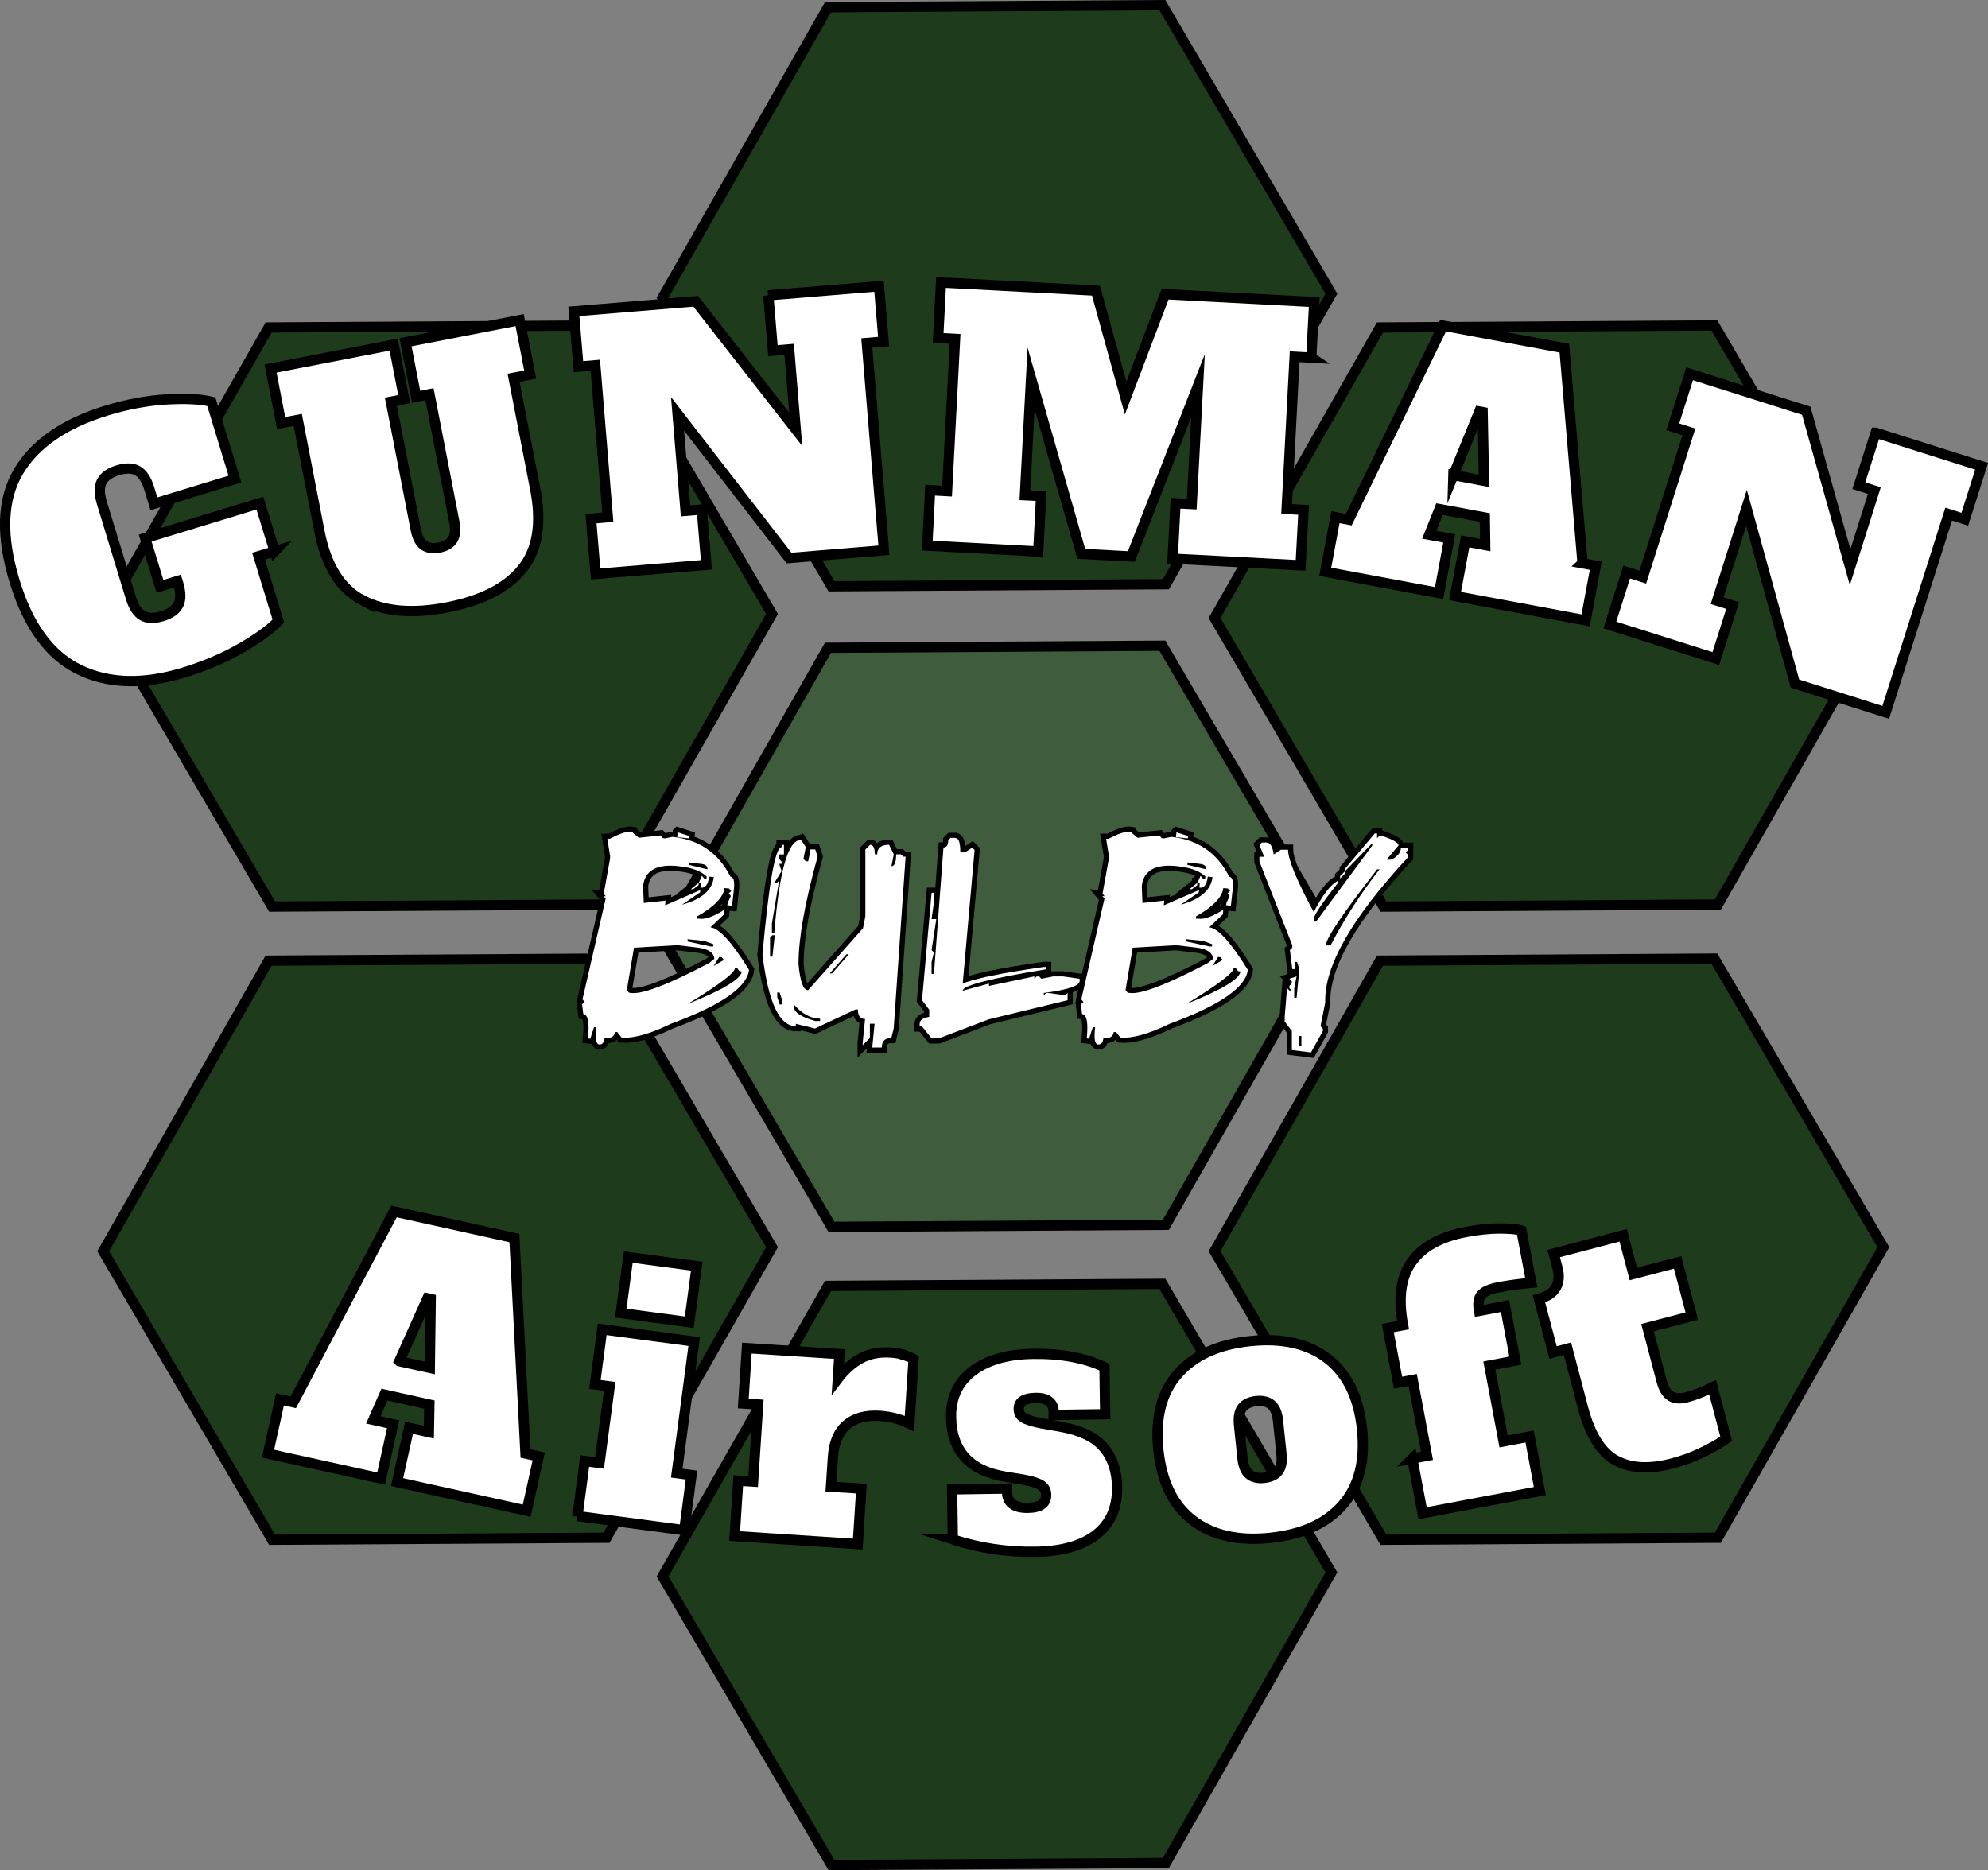
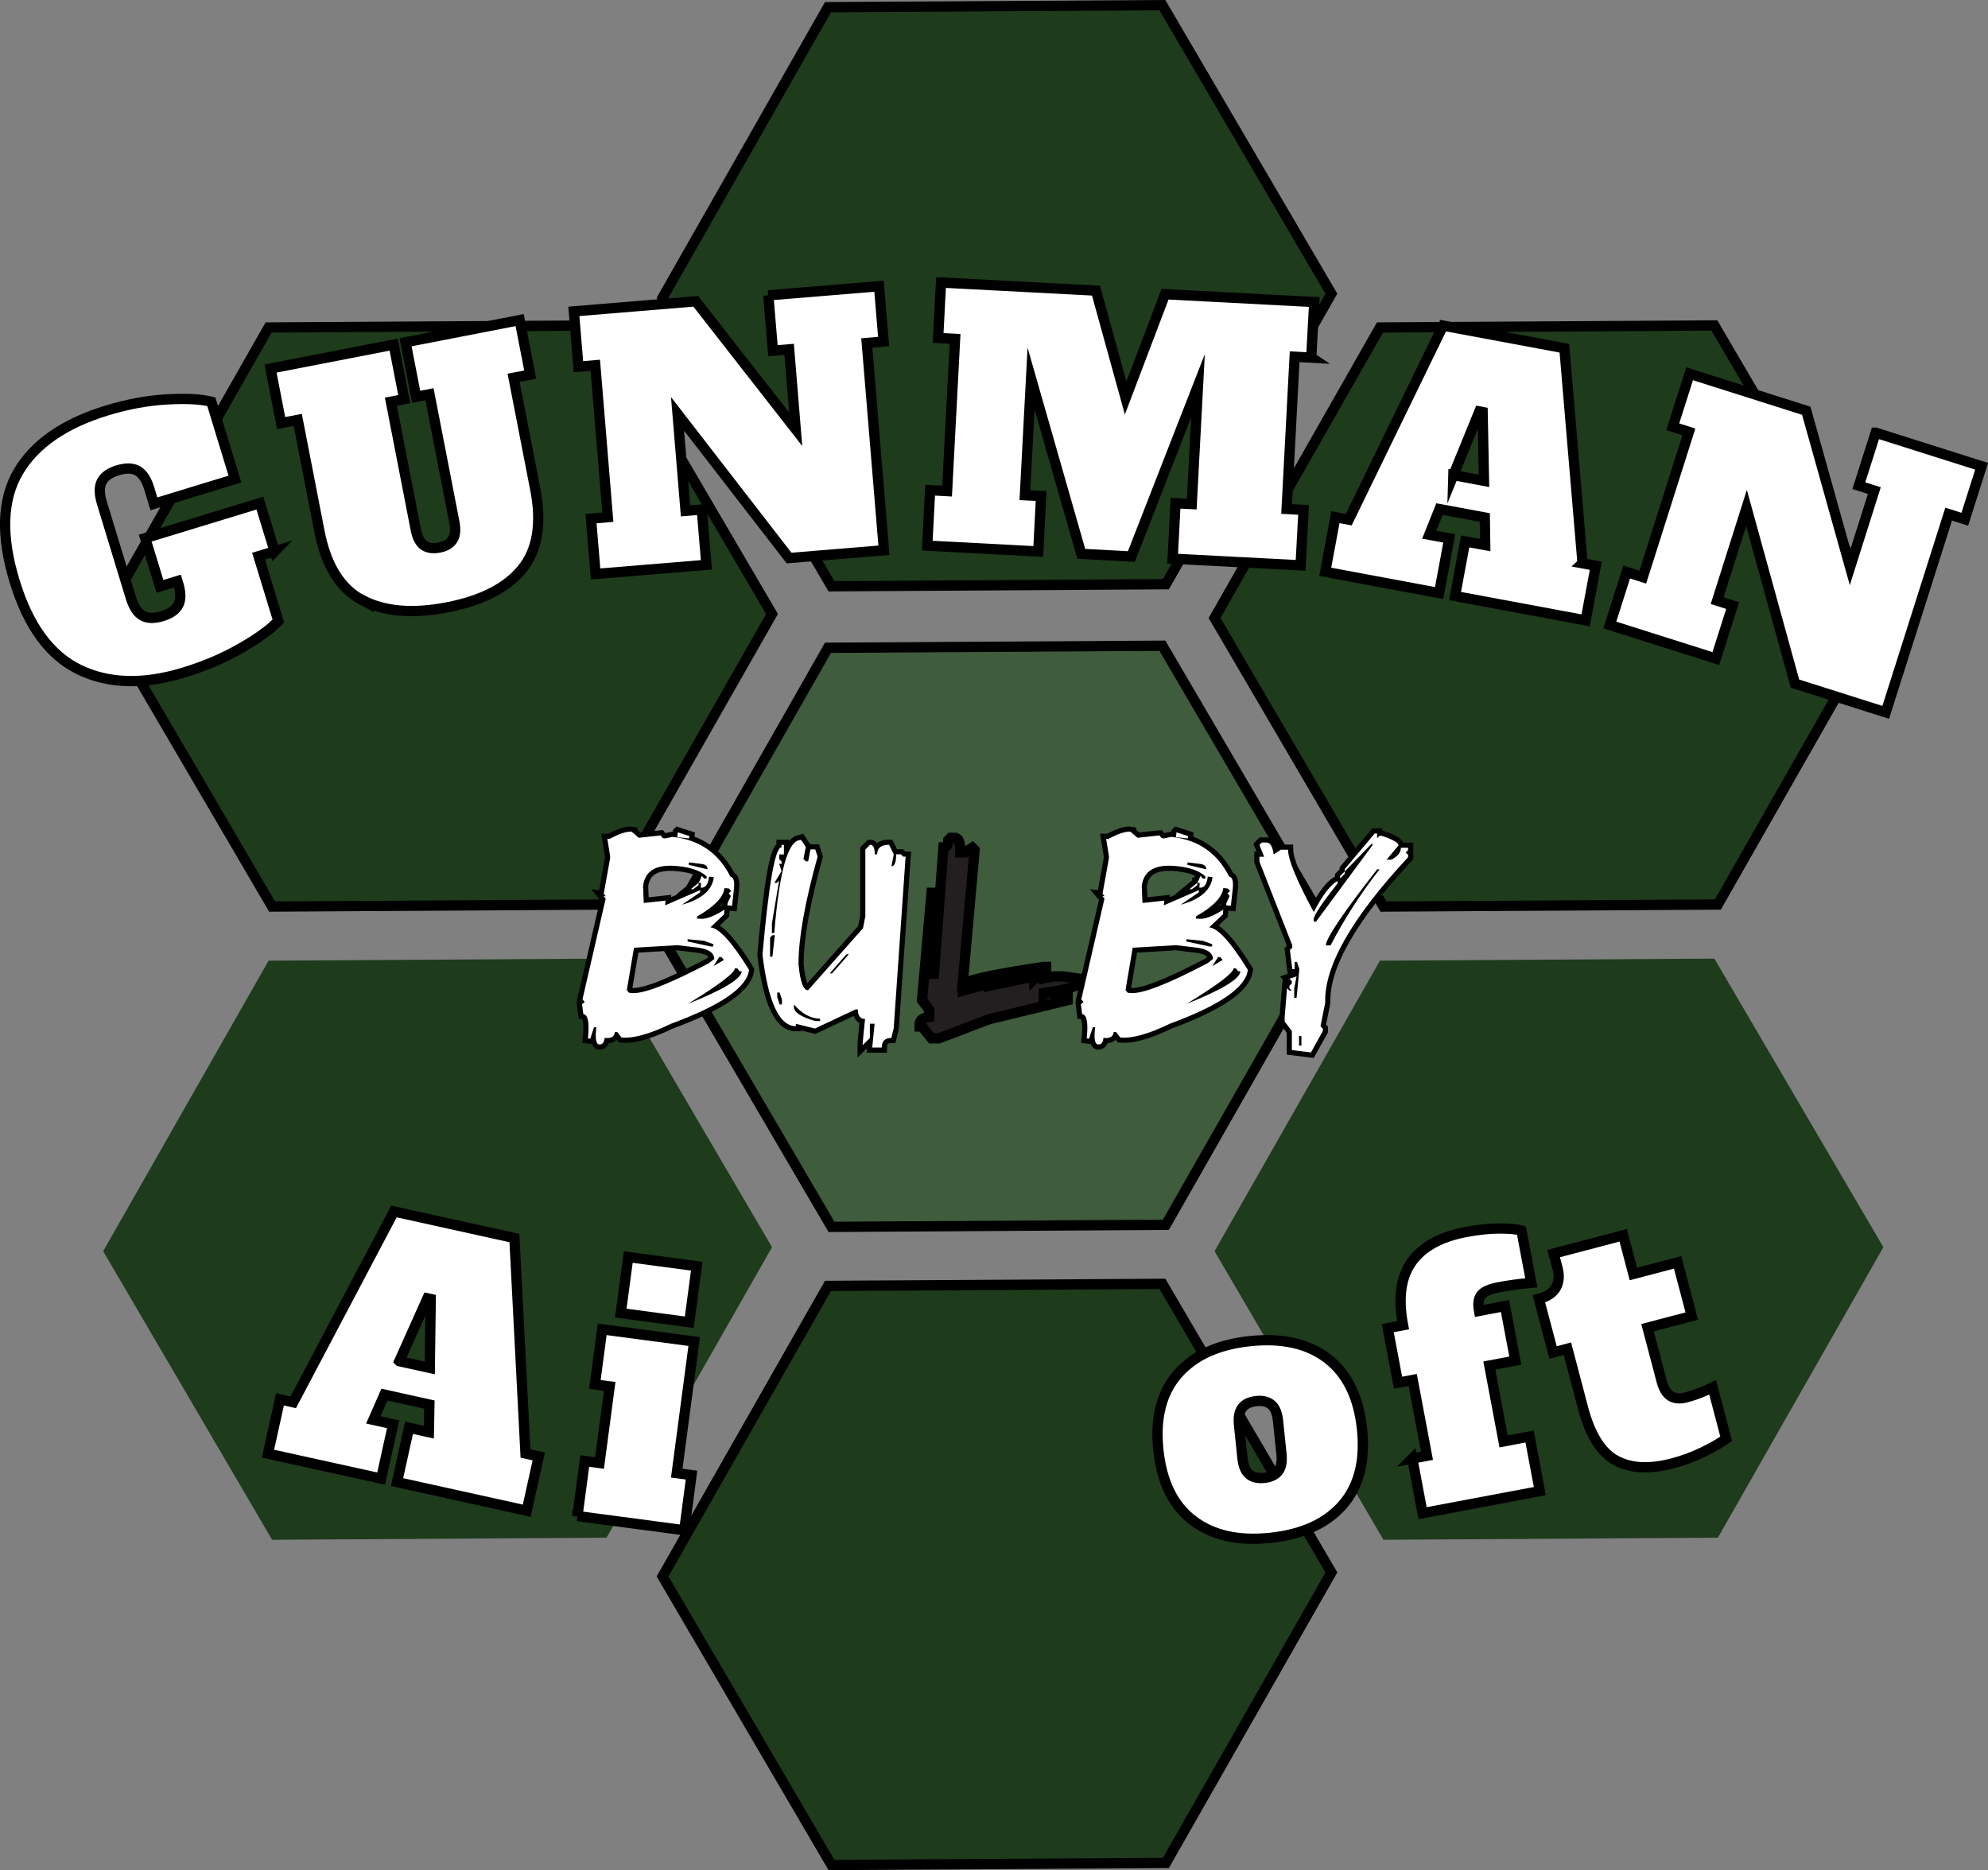
<svg xmlns="http://www.w3.org/2000/svg" viewBox="0 0 193.62 182.17">
  <rect x="0" y="0" width="193.62" height="182.17" fill="#808080" stroke="none" />
  <defs>
    <style>.cls-1,.cls-2{fill:#fff;}.cls-2,.cls-3{stroke-miterlimit:10;}.cls-2,.cls-3,.cls-4{stroke:#000;}.cls-5{fill:#1e3b1c;}.cls-5,.cls-6{fill-rule:evenodd;}.cls-6{fill:#3f5c3d;}.cls-7{isolation:isolate;}.cls-3{fill:#231f20;}.cls-4{fill:none;stroke-miterlimit:100;}</style>
  </defs>
  <g id="Artboard_1" class="cls-7">
    <g id="HexCentre">
      <polygon class="cls-6" points="113.21 62.9 80.64 63.1 64.53 91.4 80.98 119.51 113.55 119.31 129.67 91.01 113.21 62.9" />
      <polygon class="cls-4" points="113.21 62.9 80.64 63.1 64.53 91.4 80.98 119.51 113.55 119.31 129.67 91.01 113.21 62.9" />
    </g>
    <g id="HexTop">
      <polygon class="cls-5" points="113.21 .5 80.64 .7 64.53 29 80.98 57.11 113.55 56.91 129.67 28.61 113.21 .5" />
      <polygon class="cls-4" points="113.21 .5 80.64 .7 64.53 29 80.98 57.11 113.55 56.91 129.67 28.61 113.21 .5" />
    </g>
    <g id="HexBottom">
      <polygon class="cls-5" points="113.21 125.06 80.64 125.26 64.53 153.56 80.98 181.67 113.55 181.47 129.67 153.17 113.21 125.06" />
      <polygon class="cls-4" points="113.21 125.06 80.64 125.26 64.53 153.56 80.98 181.67 113.55 181.47 129.67 153.17 113.21 125.06" />
    </g>
    <g id="HexTopRight">
      <polygon class="cls-5" points="166.97 31.7 134.4 31.9 118.29 60.2 134.74 88.31 167.31 88.11 183.43 59.81 166.97 31.7" />
      <polygon class="cls-4" points="166.97 31.7 134.4 31.9 118.29 60.2 134.74 88.31 167.31 88.11 183.43 59.81 166.97 31.7" />
    </g>
    <g id="HexBottomRight">
      <polygon class="cls-5" points="166.97 93.38 134.4 93.58 118.29 121.88 134.74 149.99 167.31 149.79 183.43 121.49 166.97 93.38" />
-       <polygon class="cls-4" points="166.97 93.38 134.4 93.58 118.29 121.88 134.74 149.99 167.31 149.79 183.43 121.49 166.97 93.38" />
    </g>
    <g id="HexBottomLeft">
      <polygon class="cls-5" points="58.73 93.38 26.16 93.58 10.05 121.88 26.5 149.99 59.07 149.79 75.19 121.49 58.73 93.38" />
-       <polygon class="cls-4" points="58.73 93.38 26.16 93.58 10.05 121.88 26.5 149.99 59.07 149.79 75.19 121.49 58.73 93.38" />
    </g>
    <g id="HexTopLeft">
      <polygon class="cls-5" points="58.73 31.7 26.16 31.9 10.05 60.2 26.5 88.31 59.07 88.11 75.19 59.81 58.73 31.7" />
      <polygon class="cls-4" points="58.73 31.7 26.16 31.9 10.05 60.2 26.5 88.31 59.07 88.11 75.19 59.81 58.73 31.7" />
    </g>
    <g id="GUNMAN">
      <path class="cls-2" d="M26.76,53.7l-1.58.48,1.93,6.31c-.77.81-1.97,1.69-3.63,2.64-1.65.95-3.51,1.75-5.57,2.38-3.93,1.2-7.33,1.11-10.2-.28-2.86-1.39-4.96-4.25-6.28-8.59-1.36-4.44-1.23-8.01.37-10.71,1.6-2.7,4.47-4.68,8.59-5.94,2-.61,3.94-.97,5.81-1.08,1.88-.11,3.33-.04,4.38.22l2.3,7.54-7.89,2.41-.45-1.48c-.27-.88-.65-1.46-1.14-1.74-.49-.28-1.13-.29-1.93-.05-.8.24-1.32.62-1.57,1.12-.25.5-.24,1.19.03,2.08l2.81,9.22c.27.88.65,1.46,1.14,1.74.49.28,1.13.29,1.93.05.8-.24,1.32-.62,1.57-1.12.25-.5.24-1.19-.03-2.08l-.07-.22-1.7.52-1.44-4.7,11.17-3.41,1.44,4.7Z" />
      <path class="cls-2" d="M35.29,58.47c-2.14-1.13-3.53-3.37-4.18-6.72l-2.11-10.85-1.62.31-1.03-5.31,11.99-2.33,1.03,5.31-1.3.25,2.43,12.5c.14.71.4,1.21.77,1.48.38.27.88.35,1.51.23.63-.12,1.06-.38,1.31-.78.25-.4.3-.95.17-1.66l-2.43-12.5-1.3.25-1.03-5.31,11.11-2.16,1.03,5.31-1.62.31,2.11,10.85c.65,3.35.22,5.94-1.28,7.78-1.5,1.84-3.93,3.08-7.28,3.73-3.39.66-6.15.42-8.29-.71Z" />
      <path class="cls-2" d="M74.82,28.77l10.79-.89.45,5.39-1.64.14,1.67,20.19-9.24.76-10.86-14.04.78,9.44,1.58-.13.45,5.39-10.79.89-.45-5.39,1.64-.14-1.22-14.8-1.64.14-.45-5.39,11.87-.98,9.74,12.47-.64-7.79-1.58.13-.45-5.39Z" />
      <path class="cls-2" d="M127.74,34.84l-1.65-.09-.78,14.83,1.65.09-.29,5.4-12.46-.65.28-5.4,1.58.08.61-11.53-6.49,16.64-4.88-.26-4.89-17.08-.6,11.37,1.58.08-.28,5.4-10.81-.57.28-5.4,1.65.09.78-14.83-1.65-.09.28-5.4,15.09.79,2.89,10.46,3.84-10.11,14.53.76-.29,5.4Z" />
      <path class="cls-2" d="M154.12,54.87l1.3.24-.99,5.32-12.72-2.37.99-5.32,1.95.36-.04-2.69-4.41-.82-1,2.5,1.95.36-.99,5.32-11.09-2.07.99-5.32,1.3.24,9.19-18.9,11.81,2.2,1.77,20.94ZM141.55,46.28l2.98.56-.13-6.7-.32-.06-2.53,6.21Z" />
      <path class="cls-2" d="M182.68,42.15l10.32,3.27-1.64,5.16-1.57-.5-6.13,19.31-8.84-2.8-4.72-17.11-2.86,9.03,1.51.48-1.64,5.16-10.32-3.27,1.64-5.16,1.57.5,4.49-14.15-1.57-.5,1.64-5.16,11.36,3.6,4.27,15.24,2.36-7.46-1.51-.48,1.64-5.16Z" />
    </g>
    <g id="Airsoft">
      <path class="cls-2" d="M51.18,141.59l1.29.28-1.17,5.29-12.63-2.79,1.17-5.29,1.93.43.05-2.69-4.38-.97-1.08,2.46,1.93.43-1.17,5.29-11.02-2.43,1.17-5.29,1.29.29,9.81-18.59,11.73,2.59,1.08,20.99ZM38.9,132.6l2.96.65.09-6.71-.32-.07-2.74,6.12Z" />
      <path class="cls-2" d="M56.24,147.69l.71-5.37,1.44.19.99-7.46-1.44-.19.71-5.37,8.96,1.19-1.7,12.82,1.44.19-.71,5.37-10.4-1.38ZM60.46,127.91l.73-5.46,6.67.89-.73,5.46-6.67-.89Z" />
-       <path class="cls-2" d="M88.01,131.99c.39.11.71.24.97.39l-.41,6.29c-.88-.43-1.83-.68-2.86-.75-1.38-.09-2.47.2-3.26.88-.79.68-1.24,1.73-1.33,3.15l-.19,2.87,2.96.19-.35,5.4-11.99-.78.35-5.4,1.45.09.49-7.51-1.45-.09.35-5.4,9.02.58-.16,2.4c.67-.88,1.42-1.54,2.25-1.99.82-.44,1.79-.63,2.91-.56.44.03.85.1,1.24.21Z" />
-       <path class="cls-2" d="M92.8,149.96l-.07-4.88,5.35-.08v.33c.02,1.06.7,1.57,2.04,1.55,1.19-.02,1.78-.43,1.77-1.25,0-.44-.18-.77-.53-.98s-.95-.39-1.81-.54l-1.65-.27c-3.46-.57-5.22-2.5-5.27-5.8-.03-1.91.68-3.41,2.11-4.49,1.44-1.08,3.39-1.63,5.85-1.67,2.75-.04,5.08.39,6.98,1.29l.07,4.59-5.02.07v-.33c-.01-.44-.16-.77-.46-1s-.74-.34-1.31-.33c-1.1.02-1.64.38-1.63,1.08,0,.37.16.66.47.85s.88.37,1.69.54l1.89.33c1.96.35,3.37,1.02,4.22,2.02.85,1,1.29,2.29,1.31,3.88.03,2-.65,3.54-2.03,4.62-1.38,1.08-3.36,1.63-5.93,1.67-2.77.04-5.45-.36-8.04-1.2Z" />
      <path class="cls-2" d="M116.2,148.12c-1.92-1.45-3.05-3.73-3.38-6.86-.33-3.13.3-5.6,1.88-7.41,1.58-1.81,3.92-2.88,7.03-3.21,3.15-.33,5.68.24,7.58,1.71,1.9,1.47,3.01,3.75,3.34,6.83.33,3.13-.3,5.6-1.88,7.41-1.58,1.81-3.92,2.88-7.03,3.21-3.11.33-5.62-.23-7.54-1.68ZM124.5,143.3c.28-.37.38-.92.31-1.64l-.34-3.28c-.08-.72-.29-1.24-.64-1.54s-.85-.43-1.48-.36c-.63.07-1.09.29-1.37.66-.28.37-.38.92-.31,1.64l.34,3.28c.08.72.29,1.24.64,1.54.35.31.85.43,1.48.36.63-.07,1.09-.29,1.37-.66Z" />
      <path class="cls-2" d="M137.55,142.08l1.43-.27-1.39-7.39-1.43.27-1-5.32,1.49-.28c-.5-2.64-.22-4.69.84-6.17,1.05-1.47,2.81-2.44,5.28-2.91,1.19-.22,2.27-.34,3.24-.34.97,0,1.7.06,2.17.2l.96,5.09c-1.17.11-2.24.25-3.21.44-.84.16-1.4.41-1.67.75-.27.34-.34.86-.21,1.55l2.53-.48,1,5.32-2.53.48,1.39,7.39,2.53-.48,1,5.32-11.42,2.15-1-5.32Z" />
      <path class="cls-2" d="M157.35,142.25c-1.43-.8-2.48-2.49-3.17-5.09l-1.52-5.78-1.4.37-1.38-5.23c.81-.21,1.36-.58,1.66-1.1.29-.52.35-1.14.16-1.87l-.38-1.44,6.77-1.78.99,3.77,4.31-1.13,1.38,5.23-4.31,1.13,1.38,5.23c.19.7.47,1.18.87,1.43.4.25.9.29,1.52.13.81-.21,1.67-.54,2.57-.98l1.32,5.01c-.53.39-1.28.82-2.24,1.29-.96.47-1.96.84-3,1.11-2.25.59-4.1.49-5.52-.3Z" />
    </g>
    <g id="Bulby">
      <path class="cls-3" d="M61.57,81.06l.64.55,2.13-.23.21.26.23.03.71-.15c2.61.27,4.49,1.57,5.65,3.88.31.04.42.44.34,1.2l-.18,1.63-.46-.05.03-.23.31-.67-.21-.26.25-.21-.21-.26-.45-.04c-.1.88-.98,1.8-2.65,2.75l-.03.23h.23c.58.09,1.4-.21,2.45-.88l-.04.46-1.33,1.26c.86.09,2.11,1.47,3.76,4.14-.18,1.7-2.71,3.45-7.59,5.25-2.09,1.01-3.7,1.46-4.83,1.34l-.41-.53h-.23c-.05.45-.38.65-1,.57-.05.43-.21.64-.46.64h-.08c-.31-.04-.4-.59-.27-1.67h-.23s-.36,1.11-.36,1.11l-.23-.03c.16-1.53.01-2.32-.45-2.37l-.12-.96.26-.21-.22-.26,2.26-9.82-.21-.25.23.03-.21-.25.62-3.45v-.23s-.27-1.67-.27-1.67h.23c.87-.46,1.54-.7,2.04-.7.05,0,.1,0,.15.01ZM61.75,92.31l-.7,4.13.21.26.23.03c1.11.13,3.63-.84,7.56-2.91l.52-.41c-.03-.63-.61-1-1.75-1.12l-1.85-.22-4.22.25ZM62.63,86.32l.07,1.64,2.12-.23-.04.46,3.43-1.49-.03.23-1.76,1.2c1.92-.53,2.96-1.43,3.1-2.69l-.46-.05c-.09.77-.36,1.13-.82,1.08l.04-.46h-.23s.31-.7.31-.7l.21.26.23.04.03-.23c-.57-.54-1.47-.87-2.71-1-2.15-.25-3.31.4-3.49,1.94ZM66.02,81.08l1.12.36-.03.23-1.15-.12.05-.46ZM66.97,91.49v.22s2.26.49,2.26.49h.23s.03-.22.03-.22l-.9-.33-1.61-.16ZM71.58,94.32c-.05.48-1.59,1.64-4.59,3.47,3.43-1.37,5.18-2.42,5.25-3.16l-.23-.03-.19-.26-.23-.03ZM67.1,84.01l-.03.23,1.83.44c.03-.31-.19-.49-.64-.53l-1.16-.14ZM68.04,85.99v.23s-.53.4-.53.4h-.23s.77-.63.77-.63ZM70.06,93.21l-.56.89,1-.59-.21-.26-.23-.04Z" />
      <path class="cls-3" d="M78.02,81.81l.46.7-.23,1.16.23.23h.23l.23-1.16h.46l.23.7c-1.24,4.47-1.86,7.95-1.86,10.46.15,1.7.46,2.56.93,2.56l5.35-6.04.23-1.16v-6.51l.46-.46c.31,0,.46.31.46.93h.23c0-.62.39-.93,1.16-.93l.46.93-.23,1.16c.31,0,.46-.39.46-1.16h.46l.23.23h.23l-1.16,16.73-.23.93c-.62,0-.93.31-.93.93h-.93l.23-2.32h-.46v1.39l-.7.7v-.23l.23-2.32c-.46,0-.7-.31-.7-.93h-.23l-3.95,1.86-1.86-.46v.23c-1.6,0-2.69-2.32-3.25-6.97.62-6.97,1.24-10.46,1.86-10.46v-.23h.23v.93h-.46v.46l.23.23v.23h-.23l.23.7-.7,1.16h.23l.23-.23-.7,4.18v.93h.23c.49-6.04,1.34-9.06,2.56-9.06ZM75.23,91.1l-.23.23v1.86h.23l.23-2.09h-.23ZM75.7,96.68v.46l.23.7h.23v-.46l-.23-.7h-.23ZM77.32,97.85v.23c0,.54.7,1,2.09,1.39h.46v-.23c-.89,0-1.75-.47-2.56-1.39ZM82.44,92.96l-1.63,1.86h.23l1.63-1.86h-.23Z" />
      <path class="cls-3" d="M93.07,81.64c.31,0,.46.46.46,1.39h.46l.7-.46.23.23-1.16,13.02c.98-.46,3.62-1.01,7.9-1.63h.23v.23c-5.42.88-8.13,1.58-8.13,2.09l2.56-.7v.23l4.42-.93v.23l.23-.23h.23l.23.23,1.16-.23h.93l1.63.23v.23c0,.46-1.16.85-3.49,1.16v.23l.23-.23h.23l1.63.23.23-.23v.7l-7.67,1.86-4.88,1.86h-.7l-.93-1.16h-.23v-.23c0-.39.31-.62.93-.7v-.7l-.7-.93.93-10.46h.23v.93l-.23,1.63h.46l-.46,3.02.23.23-.23.93v1.16h.23l.93-12.32c.31,0,.46-.23.46-.7l.23-.23h.46Z" />
      <path class="cls-3" d="M110.15,81.06l.64.55,2.13-.23.21.26.23.03.71-.15c2.61.27,4.49,1.57,5.65,3.88.31.04.42.44.34,1.2l-.18,1.63-.46-.05.03-.23.31-.67-.21-.26.25-.21-.21-.26-.45-.04c-.1.88-.98,1.8-2.65,2.75l-.03.23h.23c.58.09,1.4-.21,2.45-.88l-.04.46-1.33,1.26c.86.09,2.11,1.47,3.76,4.14-.18,1.7-2.71,3.45-7.59,5.25-2.09,1.01-3.7,1.46-4.83,1.34l-.41-.53h-.23c-.05.45-.38.65-1,.57-.05.43-.21.64-.46.64h-.08c-.31-.04-.4-.59-.27-1.67h-.23s-.36,1.11-.36,1.11l-.23-.03c.16-1.53.01-2.32-.45-2.37l-.12-.96.26-.21-.22-.26,2.26-9.82-.21-.25.23.03-.21-.25.62-3.45v-.23s-.27-1.67-.27-1.67h.23c.87-.46,1.54-.7,2.04-.7.05,0,.1,0,.15.01ZM110.32,92.31l-.7,4.13.21.26.23.03c1.11.13,3.63-.84,7.56-2.91l.52-.41c-.03-.63-.61-1-1.75-1.12l-1.85-.22-4.22.25ZM111.2,86.32l.07,1.64,2.12-.23-.04.46,3.43-1.49-.03.23-1.76,1.2c1.92-.53,2.96-1.43,3.1-2.69l-.46-.05c-.09.77-.36,1.13-.82,1.08l.04-.46h-.23s.31-.7.31-.7l.21.26.23.04.03-.23c-.57-.54-1.47-.87-2.71-1-2.15-.25-3.31.4-3.49,1.94ZM114.59,81.08l1.12.36-.03.23-1.15-.12.05-.46ZM115.55,91.49v.22s2.26.49,2.26.49h.23s.03-.22.03-.22l-.9-.33-1.61-.16ZM120.15,94.32c-.05.48-1.59,1.64-4.59,3.47,3.43-1.37,5.18-2.42,5.25-3.16l-.23-.03-.19-.26-.23-.03ZM115.67,84.01l-.03.23,1.83.44c.03-.31-.19-.49-.64-.53l-1.16-.14ZM116.61,85.99v.23s-.53.4-.53.4h-.23s.77-.63.77-.63ZM118.64,93.21l-.56.89,1-.59-.21-.26-.23-.04Z" />
      <path class="cls-3" d="M133.89,81.19h.23v.46l.23-.23h.23c1.08.36,1.63.67,1.63.93l-1.16,1.39h.46c.62-.32.93-.71.93-1.16h.7v.23l-.23.23.23.23v.23c-5.5,5.92-8.19,10.65-8.07,14.16l-.46,2.31.23.23v.23l-1.16,2.09-1.86-.23v-1.86l-.7-.92v-.46l.23-2.79.23.23h.23l-.23-.23v-.23l.23-.23v-.23l-.23-.23.7-.23-.23,1.16v.93h.23l.27-2.8-.23-.7h-.23v.7h-.23l-.23-1.86.23-.23v-.23l-3.2-8.16v-.46h.46l-.46-1.16.23-.23h.46c.36,0,.59.39.7,1.16l.7-.46h.7c0,.96.83,2.98,2.5,6.07.89-1.7,1.67-2.7,2.32-3.02v.23c-1.55,1.97-2.32,3.13-2.32,3.49v.23h.23l5.47-7.41v-.23l-2.68,2.76v-.23l2.91-3.46ZM126.52,100.92v.93h.23v-.93h-.23ZM134.13,84.68c-3.34,4.27-5,6.75-5,7.41h.46c1.34-2.58,2.93-5.05,4.77-7.41h-.23ZM130.98,84.88v.23l-.46.46v-.23l.46-.46Z" />
      <path class="cls-1" d="M61.57,81.06l.64.55,2.13-.23.21.26.23.03.71-.15c2.61.27,4.49,1.57,5.65,3.88.31.04.42.44.34,1.2l-.18,1.63-.46-.05.03-.23.31-.67-.21-.26.25-.21-.21-.26-.45-.04c-.1.88-.98,1.8-2.65,2.75l-.03.23h.23c.58.09,1.4-.21,2.45-.88l-.04.46-1.33,1.26c.86.09,2.11,1.47,3.76,4.14-.18,1.7-2.71,3.45-7.59,5.25-2.09,1.01-3.7,1.46-4.83,1.34l-.41-.53h-.23c-.05.45-.38.65-1,.57-.05.43-.21.64-.46.64h-.08c-.31-.04-.4-.59-.27-1.67h-.23s-.36,1.11-.36,1.11l-.23-.03c.16-1.53.01-2.32-.45-2.37l-.12-.96.26-.21-.22-.26,2.26-9.82-.21-.25.23.03-.21-.25.62-3.45v-.23s-.27-1.67-.27-1.67h.23c.87-.46,1.54-.7,2.04-.7.05,0,.1,0,.15.01ZM61.75,92.31l-.7,4.13.21.26.23.03c1.11.13,3.63-.84,7.56-2.91l.52-.41c-.03-.63-.61-1-1.75-1.12l-1.85-.22-4.22.25ZM62.63,86.32l.07,1.64,2.12-.23-.04.46,3.43-1.49-.03.23-1.76,1.2c1.92-.53,2.96-1.43,3.1-2.69l-.46-.05c-.09.77-.36,1.13-.82,1.08l.04-.46h-.23s.31-.7.31-.7l.21.26.23.04.03-.23c-.57-.54-1.47-.87-2.71-1-2.15-.25-3.31.4-3.49,1.94ZM66.02,81.08l1.12.36-.03.23-1.15-.12.05-.46ZM66.97,91.49v.22s2.26.49,2.26.49h.23s.03-.22.03-.22l-.9-.33-1.61-.16ZM71.58,94.32c-.05.48-1.59,1.64-4.59,3.47,3.43-1.37,5.18-2.42,5.25-3.16l-.23-.03-.19-.26-.23-.03ZM67.1,84.01l-.03.23,1.83.44c.03-.31-.19-.49-.64-.53l-1.16-.14ZM68.04,85.99v.23s-.53.4-.53.4h-.23s.77-.63.77-.63ZM70.06,93.21l-.56.89,1-.59-.21-.26-.23-.04Z" />
      <path class="cls-1" d="M78.02,81.81l.46.7-.23,1.16.23.23h.23l.23-1.16h.46l.23.7c-1.24,4.47-1.86,7.95-1.86,10.46.15,1.7.46,2.56.93,2.56l5.35-6.04.23-1.16v-6.51l.46-.46c.31,0,.46.31.46.93h.23c0-.62.39-.93,1.16-.93l.46.93-.23,1.16c.31,0,.46-.39.46-1.16h.46l.23.23h.23l-1.16,16.73-.23.93c-.62,0-.93.31-.93.93h-.93l.23-2.32h-.46v1.39l-.7.7v-.23l.23-2.32c-.46,0-.7-.31-.7-.93h-.23l-3.95,1.86-1.86-.46v.23c-1.6,0-2.69-2.32-3.25-6.97.62-6.97,1.24-10.46,1.86-10.46v-.23h.23v.93h-.46v.46l.23.23v.23h-.23l.23.7-.7,1.16h.23l.23-.23-.7,4.18v.93h.23c.49-6.04,1.34-9.06,2.56-9.06ZM75.23,91.1l-.23.23v1.86h.23l.23-2.09h-.23ZM75.7,96.68v.46l.23.7h.23v-.46l-.23-.7h-.23ZM77.32,97.84v.23c0,.54.7,1,2.09,1.39h.46v-.23c-.89,0-1.75-.47-2.56-1.39ZM82.44,92.96l-1.63,1.86h.23l1.63-1.86h-.23Z" />
-       <path class="cls-1" d="M93.07,81.64c.31,0,.46.46.46,1.39h.46l.7-.46.23.23-1.16,13.02c.98-.46,3.62-1.01,7.9-1.63h.23v.23c-5.42.88-8.13,1.58-8.13,2.09l2.56-.7v.23l4.42-.93v.23l.23-.23h.23l.23.23,1.16-.23h.93l1.63.23v.23c0,.46-1.16.85-3.49,1.16v.23l.23-.23h.23l1.63.23.23-.23v.7l-7.67,1.86-4.88,1.86h-.7l-.93-1.16h-.23v-.23c0-.39.31-.62.93-.7v-.7l-.7-.93.93-10.46h.23v.93l-.23,1.63h.46l-.46,3.02.23.23-.23.93v1.16h.23l.93-12.32c.31,0,.46-.23.46-.7l.23-.23h.46Z" />
      <path class="cls-1" d="M110.15,81.06l.64.55,2.13-.23.21.26.23.03.71-.15c2.61.27,4.49,1.57,5.65,3.88.31.04.42.44.34,1.2l-.18,1.63-.46-.05.03-.23.31-.67-.21-.26.25-.21-.21-.26-.45-.04c-.1.88-.98,1.8-2.65,2.75l-.03.23h.23c.58.09,1.4-.21,2.45-.88l-.04.46-1.33,1.26c.86.09,2.11,1.47,3.76,4.14-.18,1.7-2.71,3.45-7.59,5.25-2.09,1.01-3.7,1.46-4.83,1.34l-.41-.53h-.23c-.05.45-.38.65-1,.57-.05.43-.21.64-.46.64h-.08c-.31-.04-.4-.59-.27-1.67h-.23s-.36,1.11-.36,1.11l-.23-.03c.16-1.53.01-2.32-.45-2.37l-.12-.96.26-.21-.22-.26,2.26-9.82-.21-.25.23.03-.21-.25.62-3.45v-.23s-.27-1.67-.27-1.67h.23c.87-.46,1.54-.7,2.04-.7.05,0,.1,0,.15.01ZM110.32,92.31l-.7,4.13.21.26.23.03c1.11.13,3.63-.84,7.56-2.91l.52-.41c-.03-.63-.61-1-1.75-1.12l-1.85-.22-4.22.25ZM111.2,86.32l.07,1.64,2.12-.23-.04.46,3.43-1.49-.03.23-1.76,1.2c1.92-.53,2.96-1.43,3.1-2.69l-.46-.05c-.09.77-.36,1.13-.82,1.08l.04-.46h-.23s.31-.7.31-.7l.21.26.23.04.03-.23c-.57-.54-1.47-.87-2.71-1-2.15-.25-3.31.4-3.49,1.94ZM114.59,81.08l1.12.36-.03.23-1.15-.12.05-.46ZM115.55,91.49v.22s2.26.49,2.26.49h.23s.03-.22.03-.22l-.9-.33-1.61-.16ZM120.15,94.32c-.05.48-1.59,1.64-4.59,3.47,3.43-1.37,5.18-2.42,5.25-3.16l-.23-.03-.19-.26-.23-.03ZM115.67,84.01l-.03.23,1.83.44c.03-.31-.19-.49-.64-.53l-1.16-.14ZM116.61,85.99v.23s-.53.4-.53.4h-.23s.77-.63.77-.63ZM118.64,93.21l-.56.89,1-.59-.21-.26-.23-.04Z" />
      <path class="cls-1" d="M133.89,81.19h.23v.46l.23-.23h.23c1.08.36,1.63.67,1.63.93l-1.16,1.39h.46c.62-.32.93-.71.93-1.16h.7v.23l-.23.23.23.23v.23c-5.5,5.92-8.19,10.65-8.07,14.16l-.46,2.31.23.23v.23l-1.16,2.09-1.86-.23v-1.86l-.7-.92v-.46l.23-2.79.23.23h.23l-.23-.23v-.23l.23-.23v-.23l-.23-.23.7-.23-.23,1.16v.93h.23l.27-2.8-.23-.7h-.23v.7h-.23l-.23-1.86.23-.23v-.23l-3.2-8.16v-.46h.46l-.46-1.16.23-.23h.46c.36,0,.59.39.7,1.16l.7-.46h.7c0,.96.83,2.98,2.5,6.07.89-1.7,1.67-2.7,2.32-3.02v.23c-1.55,1.97-2.32,3.13-2.32,3.49v.23h.23l5.47-7.41v-.23l-2.68,2.76v-.23l2.91-3.46ZM126.52,100.92v.93h.23v-.93h-.23ZM134.13,84.68c-3.34,4.27-5,6.75-5,7.41h.46c1.34-2.58,2.93-5.05,4.77-7.41h-.23ZM130.98,84.88v.23l-.46.46v-.23l.46-.46Z" />
    </g>
  </g>
</svg>